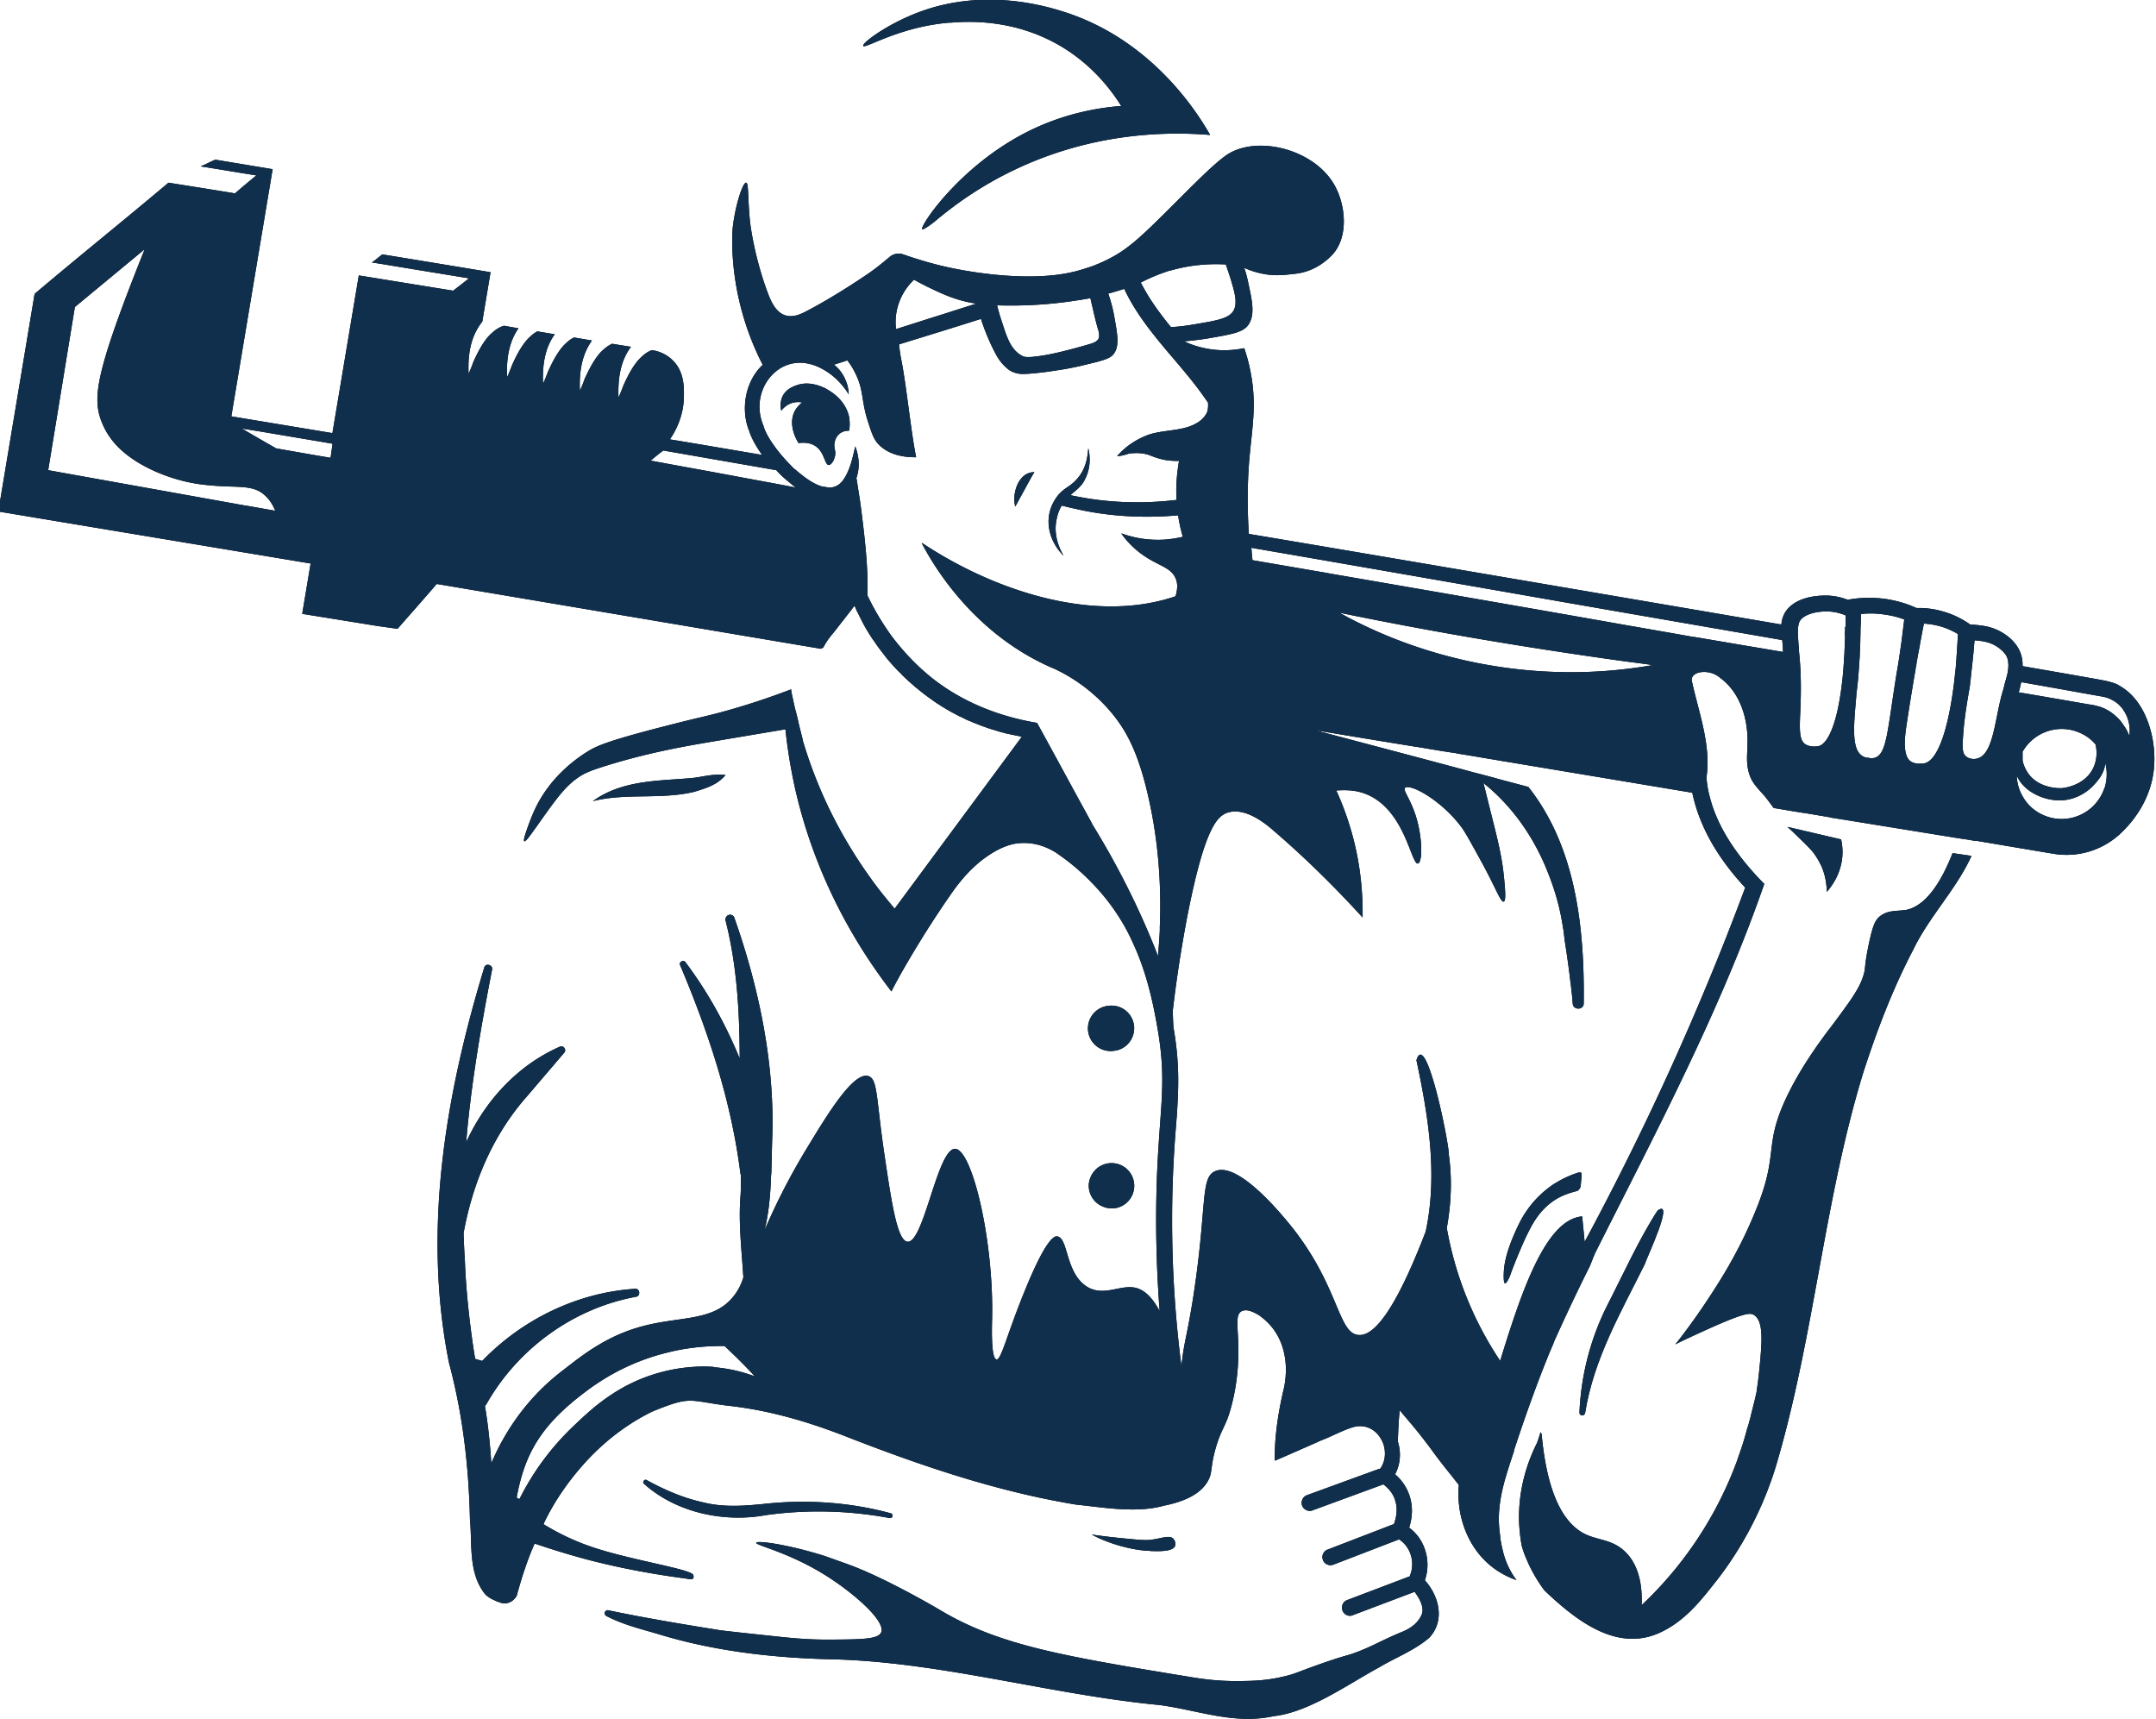
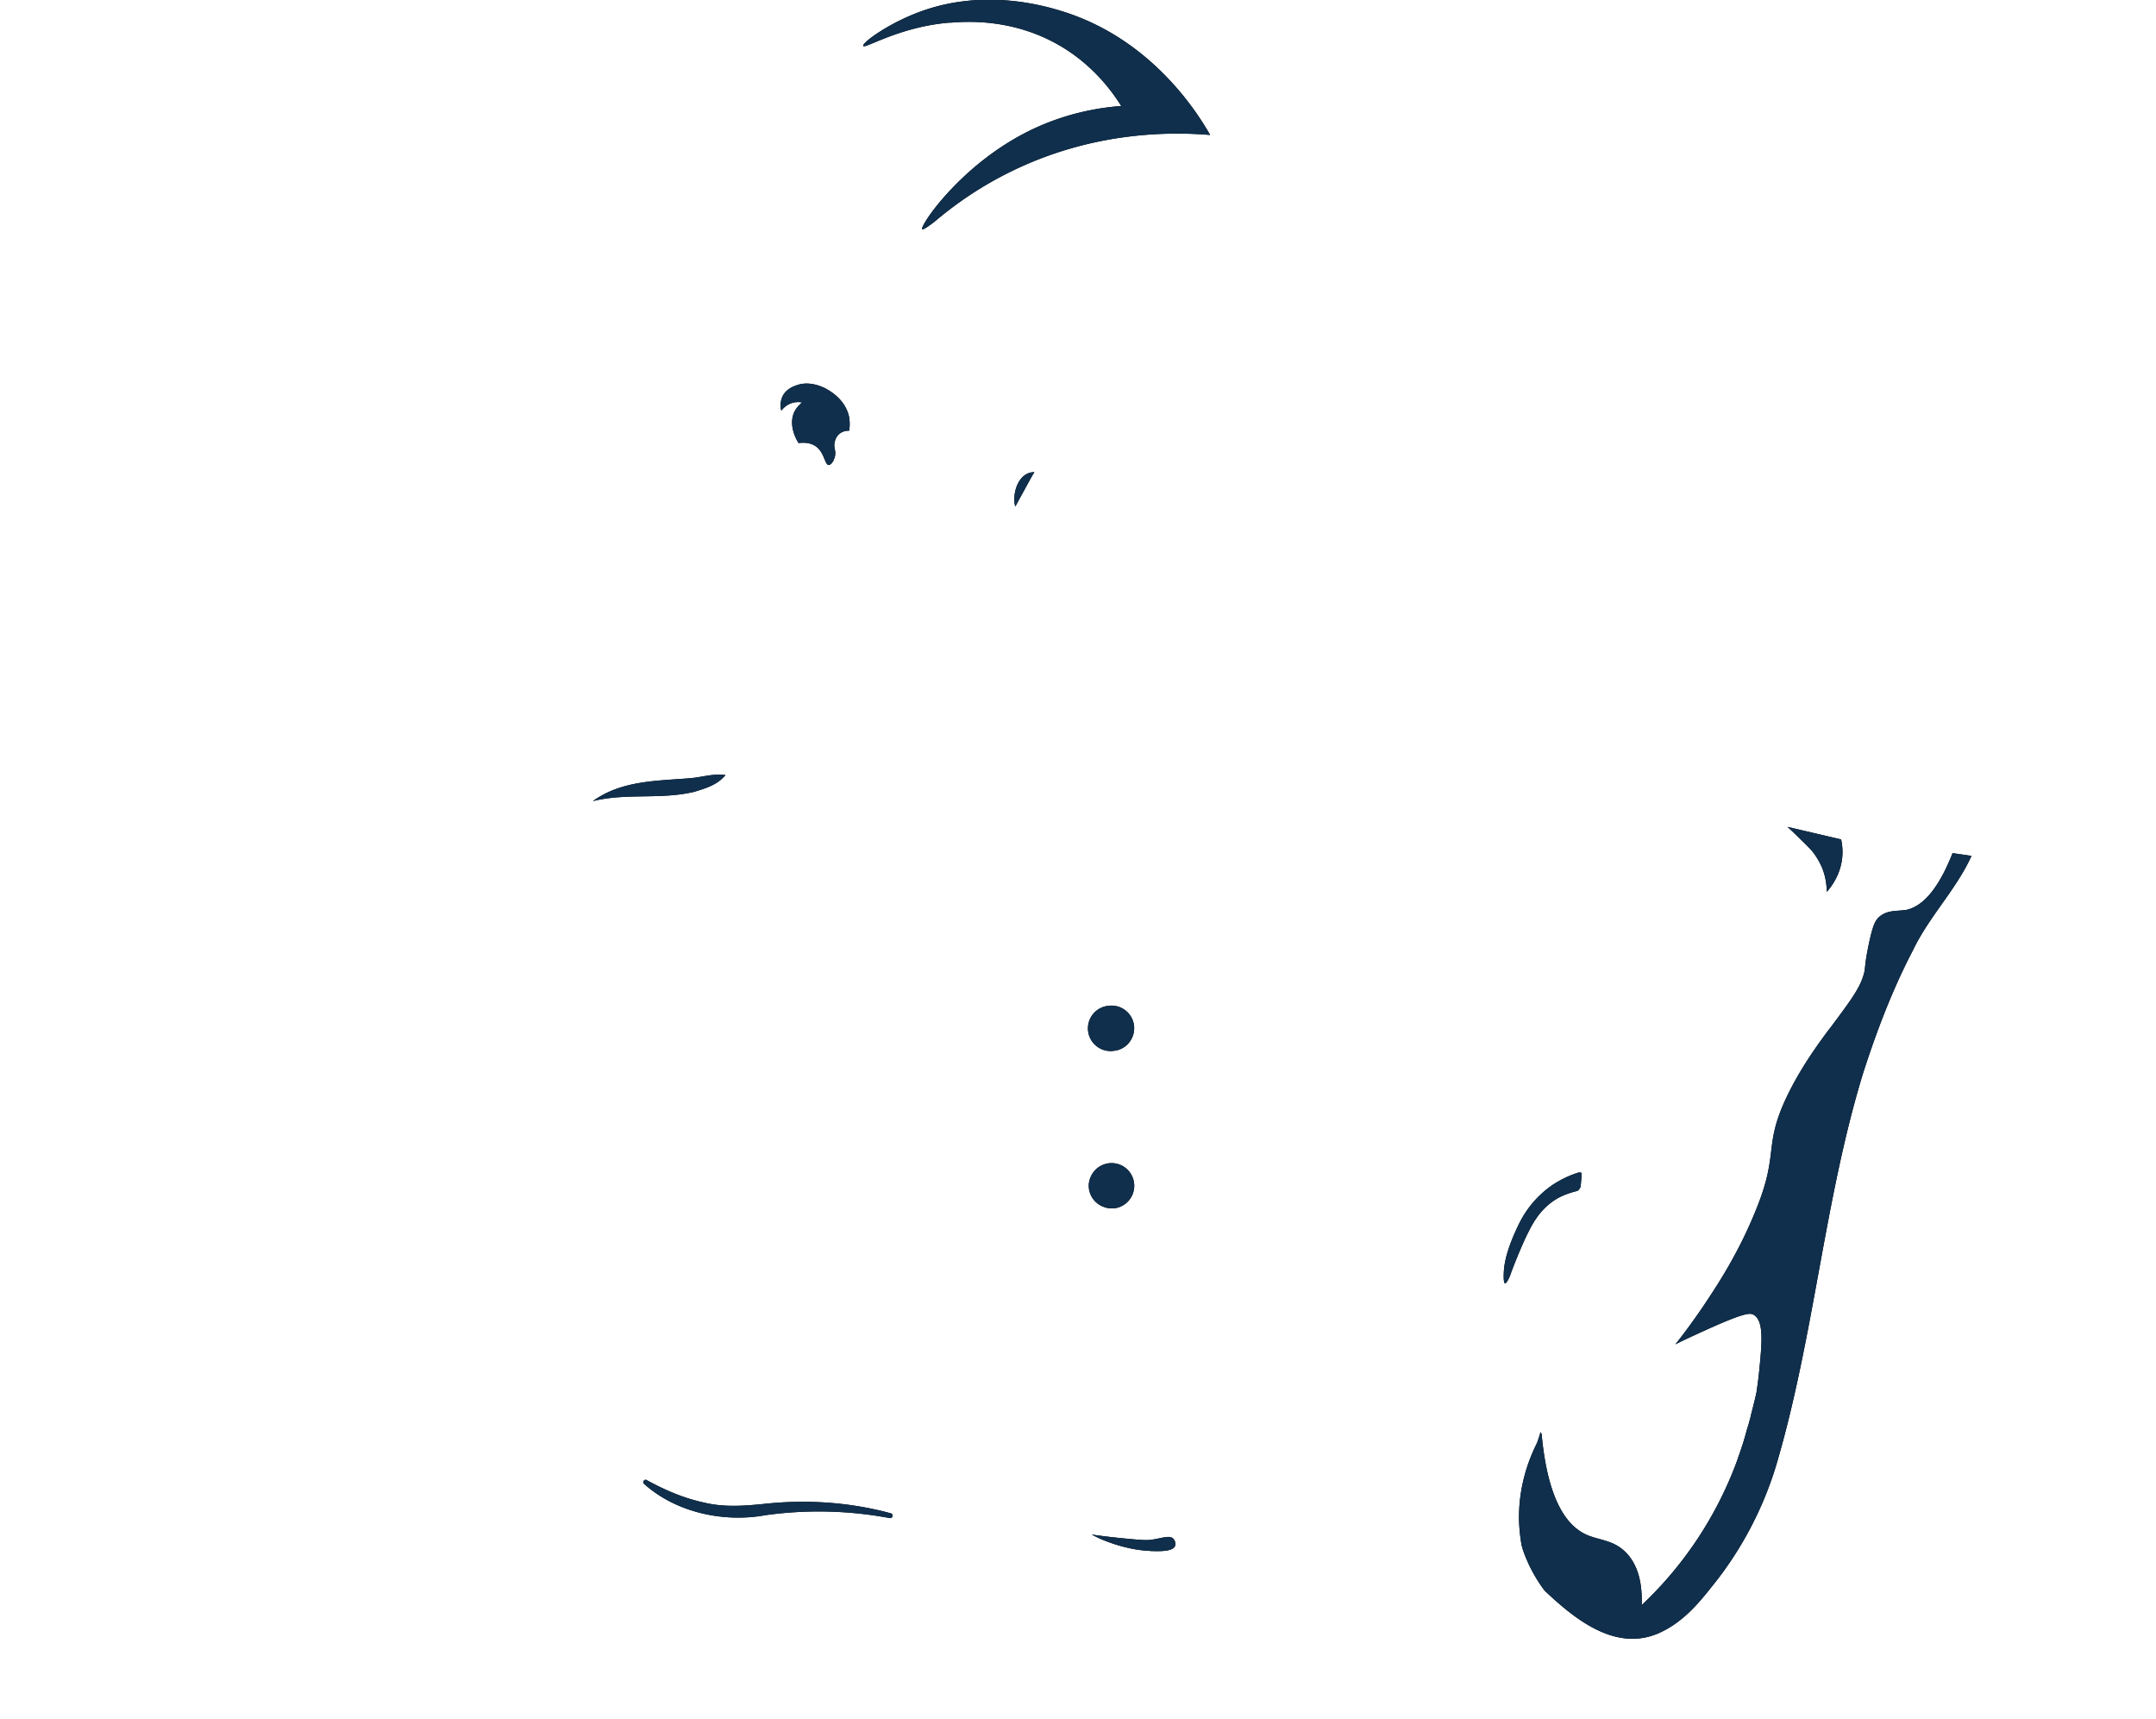
<svg xmlns="http://www.w3.org/2000/svg" id="Calque_2" data-name="Calque 2" viewBox="0 0 141.39 112.72">
  <defs>
    <style>.cls-1{fill:#0f2f4c}</style>
  </defs>
  <g id="Calque_1-2" data-name="Calque 1">
    <path d="M62.31 1.49c1.08-.09 4.15-.29 7.24 1.53 2.13 1.26 3.36 2.94 3.98 3.93-1.46.11-3.77.47-6.25 1.74-4.39 2.25-6.98 6.16-6.8 6.34.03.03.19-.02.79-.48 1.32-1.12 3.05-2.36 5.25-3.41 5.25-2.51 10.17-2.51 12.84-2.29-.76-1.34-3.77-6.26-9.67-8.1-1.15-.36-5.1-1.53-9.3 0-2.15.78-3.87 2.07-3.78 2.26.1.22 2.38-1.27 5.71-1.53ZM47.57 50.82c-.83-.1-1.5.13-2.22.2-2.21.19-4.56.13-6.47 1.51 2.22-.55 4.42-.08 6.65-.61.74-.23 1.5-.44 2.04-1.09Zm26.8 16.43c-.1-.82-.84-1.4-1.66-1.3a1.487 1.487 0 1 0 .36 2.95c.81-.09 1.39-.83 1.3-1.65Zm-1.3 11.98a1.487 1.487 0 1 0-1.55-2.04c-.1.23-.14.47-.11.73.07.56.44 1.01.93 1.2.23.1.47.13.73.1ZM66.59 33.2l1.04-1.9s.02-.03.03-.04c.02-.05.05-.1.08-.15.02-.02.03-.04.04-.07.02-.03.04-.05.05-.08h-.01c-1.03 0-1.47 1.4-1.24 2.25Zm8.81 68.5c.64.02 1.5.05 1.66-.33.06-.15 0-.35-.11-.47-.26-.27-.75-.02-1.52.07-.32.04-.87-.01-1.97-.12-.49-.05-1.13-.12-1.87-.23.3.16.65.33 1.07.48.29.11.7.25 1.21.37.35.08.87.2 1.54.22Zm-17.05-2.16c.19.04.26-.26.07-.31-2.67-.73-5.52-.92-8.29-.62-1.37.14-2.68.23-3.98-.09-1.3-.28-2.54-.81-3.74-1.47-.15-.09-.31.14-.17.25 2.11 1.89 5.24 2.55 7.97 2.05 2.72-.38 5.44-.31 8.14.19Zm66.56-39.87c-.53.09-1.14-.01-1.67.45-.27.24-.43.57-.7 1.86-.32 1.56-.16 1.43-.35 2.02-.27.87-.89 1.69-2.11 3.33-.2.26-.17.21-.33.43-.53.73-1.69 2.29-2.6 4.21-1.5 3.19-.49 3.61-1.94 7.23-1.19 2.99-2.62 5.12-3.53 6.48-.7 1.03-1.33 1.87-1.81 2.47.51-.26 1.23-.59 2.09-.98 2.5-1.13 2.82-1.08 3.04-.96.69.4.55 1.82.37 3.67-.05.47-.1.91-.17 1.31v.07c-.05.2-.09.41-.14.6-.05.2-.1.41-.15.6-.02.09-.04.17-.07.27-.03.16-.07.32-.12.47-.03.13-.07.27-.11.39 0-.02.01-.04.01-.06-.06.22-.12.45-.19.69-.07.24-.14.48-.23.73-.05.16-.11.33-.17.5-.04.11-.08.24-.12.35a24.702 24.702 0 0 1-6.25 9.45c.04-1.07-.09-2.52-1.06-3.48-.83-.82-1.75-.76-2.61-1.16-1.18-.56-2.48-2.12-2.89-6.57a.914.914 0 0 0-.07-.14c-.07.25-.15.48-.23.71-.57 1.13-1.24 2.93-1.18 5.15.02.55.08 1.06.16 1.52 0 .03 0 .06.02.09.09.34.21.65.34.94.04.09.07.17.11.25.36.77.76 1.36 1.03 1.72.01 0 .03.03.05.05 2 1.89 4.66 4.01 7.49 2.74 1.51-.68 2.54-1.89 3.46-3.06 1.87-2.3 3.32-5.03 4.19-7.89 2.51-8.46 3.15-17.41 5.72-25.78.89-2.76 1.93-5.49 3.27-8.05 1.05-2.19 2.84-3.98 3.83-6.17l-1.24-.18c-1.11 2.81-2.24 3.59-3.13 3.74Zm-5.93-3.68c.27.38.42.71.46.79.15.33.35.91.36 1.7.27-.3.85-1.04 1-2.13.07-.53.01-.99-.06-1.31-1.17-.27-2.35-.55-3.52-.82.29.26.53.49.71.67.75.72.92.92 1.05 1.1Zm-15.41 20.88c-.48.14-1.08.39-1.73.81a6.618 6.618 0 0 0-2.18 2.48c-.85 1.71-1.02 2.71-1.04 3.26-.01.18-.03.7.08.73.09.02.26-.33.32-.48.36-1.02.93-2.33 1.16-2.78.25-.5.76-1.59 1.89-2.27.57-.35 1.37-.53 1.37-.53.04-.02.09-.07.14-.13.09-.12.08-.19.11-.52.04-.42.05-.51-.01-.55-.04-.02-.09 0-.11 0ZM54.2 25.5c-.25-.12-1.1-.56-1.98-.23-.2.07-.74.27-.94.81a1.4 1.4 0 0 0-.04.85c.08-.11.29-.36.65-.49.09-.03.38-.12.71-.05-.16.13-.36.33-.5.6-.45.95.21 1.97.27 2.06.33-.04.78-.04 1.15.23.41.3.52.81.66 1.06 0 .01.01.01.01.01.04.09.09.14.16.14.11 0 .22-.13.31-.29v-.01c.01-.03.03-.07.04-.1.03-.06.05-.13.06-.19.08-.39-.11-.51-.02-.91.02-.1.09-.39.36-.58.24-.17.49-.17.59-.17.03-.21.06-.54-.01-.92-.25-1.12-1.22-1.67-1.48-1.81Z" />
-     <path d="M103.95 92.66c.57-3.57 2.34-6.59 3.91-9.76.12-.4 1.99-4.33.85-3.53-1.15 1.73-2.37 4.41-3.33 6.27-1.09 2.17-1.7 4.58-1.8 6.97-.01.11.07.2.18.2.09 0 .17-.06.19-.15Z" />
-     <path d="M58.77 59.7c-.38-.45-.78-.93-1.19-1.46-1.76-2.32-3.63-5.44-4.84-9.38a.737.737 0 0 1-.04-.14.865.865 0 0 1-.06-.23c-.06-.25-.14-.56-.23-.91-.07-.33-.15-.68-.24-1-.02-.06-.03-.13-.05-.19l-.18-.83c-.01-.02-.01-.03-.01-.04-.02-.11-.04-.21-.05-.32-.91.35-2.32.86-4.08 1.36-1.41.4-1.81.44-4.13 1.04-3.91 1-4.58 1.33-5.17 1.7-1.47.92-2.3 1.98-2.57 2.35-.75 1-1.06 1.88-1.35 2.66-.09.28-.29.8-.19.85.09.05.44-.47.84-1.02 1.18-1.67 1.77-2.5 2.59-3.09.46-.34.89-.52 1.99-.86 2.91-.9 5.42-1.31 7.12-1.6.77-.13 2.37-.4 4.58-.77.12 1.19.32 2.43.6 3.74 1.36 6.11 4.18 10.63 6.35 13.45.38-.8 2.03-3.72 4.02-6.55.59-.83 1.28-1.6 2.1-2.2.61-.44 1.33-.84 2.06-.95.8-.11 1.68.02 2.6.59.04.03.09.06.13.09.06.04.11.08.17.12.85.6 1.65 1.31 2.36 2.09.49.53.92 1.08 1.3 1.65.39.58.73 1.18 1 1.77.93 1.93 1.39 3.93 1.72 5.87.43 2.5.32 4.01.15 6.3-.07 1.03-.16 2.21-.21 3.68-.09 2.79-.03 5.64.19 8.5-.47-.88-.96-1.33-1.45-1.49-.08-.03-.16-.05-.25-.06-.94-.14-1.95.56-2.98 0-1.53-.86-1.28-3.27-2.05-3.35-.14-.02-.68.02-2.14 3.63-1.14 2.78-1.52 4.49-1.83 4.44-.31-.05-.32-1.52-.29-2.58.13-5.2-1.3-11.15-2.41-11.23-1.17-.07-2.06 6.2-3.14 6.09-.66-.07-1.03-2.48-1.49-5.58-.57-3.79-.44-5.08-1.07-5.28-.99-.31-2.72 2.56-4.06 4.77a42.434 42.434 0 0 0-2.75 5.34c.29-1.19.39-2.42.43-3.66.01 0 .01-.01.01-.01 0-.12.01-.24.01-.35.02-.66.03-1.3.05-1.93.19-4.91-.85-9.91-2.48-14.54a.29.29 0 0 0-.38-.18c-.13.04-.21.18-.21.32.01.01.01.02.01.03.76 2.99.92 6.03.93 9.06-.92-2.24-2.1-4.38-3.56-6.32-.13-.18-.44-.01-.35.19 1.86 4.41 3.35 8.89 3.95 13.62.01.06.02.11.04.16 0 .44 0 .87-.02 1.26-.16 1.8.07 3.65.18 5.44-.1.33-.29.81-.67 1.27-1.29 1.6-3.4 1.28-5.82 1.9-2.53.64-4.17 2.02-5.43 2.99-2.54 1.96-3.9 4.35-4.61 6.03-.08-1.26-.21-2.53-.42-3.77.04-.03.07-.07.1-.11 2.04-3.61 5.67-6.28 9.81-7.04.32-.05.26-.56-.07-.52-3.77.24-7.39 2-10.02 4.73-.22-.07-.25-.07-.46-.14-.29-1.71-.6-4.32-.67-6.37-.04-.62-.07-1.25-.09-1.87.6-3.29 1.91-6.42 4.14-8.95L37 69.03c.18-.19-.05-.51-.28-.4-2.78 1.22-4.9 3.54-6.15 6.27.32-3.8.97-7.58 1.7-11.32.01-.04.01-.08 0-.11-.04-.22-.43-.32-.51-.03-2.55 8.37-4.06 17.25-2.31 25.94.9 3.36 1.29 6.75 1.37 10.25.16 1.62-.13 3.53 1.01 4.92.25.24.52.35.77.46.31.11.56.23.98-.03.37-.29.32-.45.4-.68.3-1.08.65-2.11 1.08-3.09 1.43.49 2.65.84 3.56 1.08 3.43.89 6.23 1.18 6.49 1.24 0 0 .05.01.12.02.08 0 .17 0 .22-.04 0 0 .06-.06.02-.23-.1-.39-4.08-.97-6.64-1.84-1.22-.41-2.28-.94-3.19-1.5.53-1.14 1.49-2.75 3.06-4.39 1.2-1.24 2.55-2.24 4.05-2.98.06-.02.11-.05.17-.07.01 0 .01-.01.02-.01 2.4-.97 2.23-.64 4.77-.32 2.6.28 5.09.99 7.56 1.94 4.93 1.93 10.01 3.68 15.31 4.55 1.69.17 3.94.58 5.74.07 1.37-.27 2.14-.72 2.57-1.18.16-.17.28-.35.36-.51.28-.55.11-.82.49-2.14.36-1.22.64-1.36.95-2.47.12-.42.42-1.53.5-3.01.12-2.08-.29-3.15.23-3.44.32-.17.78.03 1.17.28.02.01.04.02.06.04 0 0 .01 0 .01.01l.02.02c1.44 1.05 1.89 2.85 1.53 4.65-.36 1.49-.64 3.21-.61 4.8.46-.19 2.07-.9 2.84-1.24.12-.06.22-.1.3-.13.59-.22 1.73-.84 2.3-.89.56-.05 1.04.19 1.36.59.12.15.23.34.3.52.2.54.17 1.18-.19 1.68-.04.01-.08.01-.11.02l-4.69 1.71c-.28.1-.41.41-.32.68.08.21.29.35.5.35.06 0 .12-.01.17-.03l4.66-1.71c.39.3.7.68.8 1.16.14.47.06.98-.11 1.46-.03.01-.06.01-.09.02l-4.26 1.64a.52.52 0 0 0-.3.68c.07.21.28.34.49.34.06 0 .12-.01.18-.03l4.26-1.64s.03-.02.04-.03h.01c.8.51 1.09 1.58.7 2.44 0 .01-.01.01-.01.01h-.03l-4.06 1.54c-.27.1-.4.41-.3.68.07.21.28.35.49.35.06 0 .12-.01.18-.04l4.05-1.53h.01c.29.39.67 1.01.46 1.5-.24.54-.69.88-1.3 1.13-1.19.49-1.81.87-2.77 1.25-.74.29-.75.24-1.79.58-2.29.77-2.32.9-3.23 1.1-1.18.28-2.12.28-2.94.29-1.36.01-2.41-.15-3.03-.25-8.36-1.37-12.57-2.07-16.44-4.36 0 0-3.62-2.16-6.21-3.08l-1.43-.51c-.32-.1-.65-.2-1.02-.3-1.92-.53-3.45-.71-3.48-.57-.05.17 2.19.63 4.65 2.2 1.84 1.17 3.88 2.98 3.54 3.69-.2.43-1.25.45-3.27.46-1.08.01-1.98-.04-3.24-.17-2.55-.27-3.83-.41-4.08-.45-2.39-.38-4.95-.81-7.29-1.3-.1-.03-.21.04-.24.14-.02.09.02.18.1.23 1.2.62 2.37.87 3.58 1.24 3.59 1.08 7.41 1.51 11.13 1.6 7.15.15 14.41 2.32 21.57 3 2.54.34 4.9 1.3 7.49.73 2.31-.25 4.9-2.11 6.88-3.18 1.04-.63 2.34-1.12 3.32-1.96 1.05-1.12.65-2.73-.29-3.77.44-1.23.02-2.69-1.03-3.45.2-.61.25-1.27.08-1.91-.16-.62-.52-1.18-1-1.59.36-.68.4-1.45.18-2.15.01-.18.01-.36.02-.53.02-.51.05-1.01.1-1.52.09.11.38.45.81.96.35.42.79.97 1.27 1.62.19.27.61.83 1.19 1.55.25.31.44.56.61.77-.04.42-.04.88.02 1.36.05.45.33 2.62 2.22 4.06.53.4 1.06.65 1.54.82a5.23 5.23 0 0 1-.91-1.99c-.05-.19-.08-.37-.11-.52-.03-.16-.05-.33-.06-.48a7 7 0 0 1-.06-1.5c.08-1.11.36-2.03.55-2.65.14-.46.29-.9.43-1.33v-.05c1.27-3.87 2.25-6.24 2.59-7.01-.01-.01 0-.01 0-.02.07-.17.11-.26.11-.26.61-1.35 1.37-2.98 2.29-4.82 0-.01.01-.02.01-.03.1-.25.19-.49.3-.74 0-.04.03-.08.05-.11 3.98-7.92 8.15-15.76 11.06-24.14-1.58-1.6-3.04-3.56-3.58-5.73-.11-.41-.18-.83-.21-1.26.32-2.1-.53-4.33-.95-6.28-.18-.67 1.12-.89 1.85-.24 1.34.98 1.85 2.75 1.79 4.38 0 .55-.13 1.24.15 2.02.23.66.78 1.06 1.18 1.61l.35.47.04.05c.28.05.55.09.83.14.41.07.83.14 1.24.2h.02c.53.09 1.06.18 1.6.27l-.02.01 1.01.16.99.16 6.42 1.04.53.08h.02l.58.1v-.02l3.14.53 1.97.33c1.53.26 3.02-.18 4.13-1.08.03-.03.07-.06.11-.09.09-.07.17-.16.27-.25l.03-.03c.7-.68 1.85-2.08 2.06-4.09.2-1.92-.47-4.43-2.18-5.43 0 0-.01-.01-.03-.02a.076.076 0 0 0-.04-.02c-.06-.04-.11-.07-.11-.07-.09-.05-.21-.1-.4-.15-.16-.06-.3-.08-.37-.1-.47-.1-2.49-.45-5.48-.97.01-.39-.06-.8-.29-1.19-.3-.52-.77-.84-.93-.94-.62-.41-1.23-.5-1.54-.54-.22-.03-.44-.05-.66-.05l-.1-.07c-.53-.36-1.1-.63-1.72-.8-.55-.16-1.14-.24-1.71-.22l-.14-.06c-.57-.25-1.18-.42-1.79-.52-.79-.12-1.59-.12-2.37 0l-.21.04c-.4-.15-.9-.29-1.54-.28-.93.02-1.66.24-2.17.65-.42.35-.6.75-.65 1.25-14.22-2.43-30.95-5.28-34.92-5.94-.13-1.96-.07-3.55.01-4.63.16-2.15.56-3.77.08-6.1-.12-.61-.28-1.11-.39-1.45-.44.09-1.04.17-1.75.12-.96-.07-1.72-.34-2.2-.57.4-.03.96-.09 1.63-.2 1.49-.26 2.23-.38 2.58-.87.39-.55.32-1.3.08-2.39-.14-.69-.23-1.05-.35-1.36.57.26 1.07.37 1.44.43.79.12 1.42.01 1.83-.03 1.09-.1 1.91-.63 2.5-1.24 1.09-1.15.92-3.29.11-4.66-1.39-2.34-5.17-3.24-7.11-1.84-.47.35-.97.76-2.74 2.53-2.07 2.07-3.09 3.1-4.13 3.78-.6.39-1.25.7-1.9.94-.36.12-.73.24-1.09.33-3.55.89-8.53-.32-8.53-.32-.71-.16-1.65-.42-2.74-.8a.906.906 0 0 0-.89.17c-.31.26-.59.49-.85.69-.18.14-.36.27-.55.4-.92.63-2.56 1.69-4.1 2.49-.3.15-.81.41-1.33.25-.65-.2-.96-.95-1.15-1.45-.86-2.29-1.15-4.38-1.19-4.85-.14-1.55-.07-2.38-.24-2.4-.21-.03-.69 1.4-.87 2.88 0 0-.44 3.87 1.59 8.3.14.32.28.58.37.76-.77.72-1.17 1.79-1.17 2.85 0 .51.09 1.02.28 1.48.14.45.44 1.01.85 1.58-2.02-.34-4.03-.69-6.05-1.02.34-.49.9-1.48.92-2.79.01-.62.02-1.64-.71-2.37-.4-.41-.87-.58-1.16-.65l-.24-.04c-.22.09-.43.21-.63.41-.52.44-.94 1.26-1.23 1.92-.1.26-.19.51-.32.77-.04-1.16.09-2.34.82-3.32l-.88-.14h-.01l-.34-.06c-.2.09-.4.22-.58.39-.52.44-.93 1.27-1.23 1.92-.09.26-.19.51-.31.77-.05-1.14.09-2.32.79-3.29l-.16-.03h-.01l-1-.17c-.17.08-.34.19-.49.34-.52.44-.94 1.27-1.23 1.92-.1.26-.19.51-.32.77-.04-1.13.08-2.28.77-3.24l-1.14-.19c-.15.08-.3.18-.44.32-.52.44-.94 1.26-1.23 1.92-.1.26-.19.51-.32.77-.04-1.1.08-2.25.75-3.21-.32-.06-.63-.11-.94-.17-.28.08-.53.23-.78.46-.53.44-.94 1.26-1.24 1.92-.09.26-.19.51-.31.77-.05-1.16.09-2.35.83-3.33a.55.55 0 0 1 .07-.09l.02-.13.52-3.11c-2.81-.47-7.1-1.17-7.1-1.17l-.45.36-.23.17c.23.03.43.07.65.1 1.67.28 3.15.52 5.72.94l-.6.47-.44.34c-2.81-.45-4.32-.7-6.19-1L21.8 28.4l-6.63-1.1 2.71-16.21h-.03l-3.73-.62c-.21.09-.42.19-.62.29-.11.05-.23.1-.34.15 1.22.19 2.43.4 3.65.59-.47.39-.94.78-1.4 1.18-1.45-.24-2.91-.47-4.36-.7-2.98 2.51-5.8 4.77-8.78 7.29L-.11 33.54l11.47 1.91 9.01 1.5-.55 3.3 4.96.8 1.29.18c.86-.98 1.72-1.95 2.57-2.94l25.19 4.25.16-.08c.28-.54.55-.82.83-1.17.21-.28.44-.56.66-.85.07-.09.14-.18.22-.28.02-.03.05-.06.07-.09 0 0 0-.01.01-.01.08-.11.16-.22.26-.34l.02.02c0 .05.03.08.06.13v.04c.01.02.02.04.04.07 0 .03.02.06.04.1s.03.04.03.04.03.07.05.11c.05.1.11.23.17.34.06.12.12.25.19.37.05.1.11.2.17.31.04.06.08.13.12.19l.03.06c.03.05.07.09.09.14.1.16.21.32.33.48.02.03.04.05.05.08.17.25.36.49.56.75.19.26.42.51.65.77.06.06.11.12.17.18.06.07.13.13.19.19s.12.12.18.19c.19.18.4.38.61.56.14.13.3.26.45.38.34.28.67.52 1.01.76.15.11.32.21.47.31.32.2.63.38.94.54.04.02.07.04.1.05.04.03.09.05.13.07 0 0 0 .01.02.01.05.02.1.04.15.07.05.02.1.05.15.07.05.03.1.05.15.08.11.05.21.09.32.13.09.05.18.08.28.12.06.02.12.05.18.07.09.04.18.07.28.11.06.02.11.04.16.05.07.03.14.06.21.08.21.07.42.13.61.19.06.02.11.03.16.05.07.02.14.04.21.05.08.03.16.05.25.07.03.01.07.02.1.02.13.03.26.06.38.08.08.02.16.04.24.05.03 0 .06.01.09.02.06.02.12.03.18.04l-8.44 11.41Zm-42.6-26.54h-.03L3.16 30.83l1.75-10.7.64-.53 3.94-3.26c-2.97 7.41-3.32 9.31-3.01 10.73.05.21.12.44.21.65.55 1.37 1.73 2.42 3.58 3.23 1.34.57 2.49.79 3.47.87.47.05.89.06 1.29.08 1.2.03 1.8.08 2.35.59.28.25.5.58.67 1l-1.88-.33Zm5.51-3.14c-1.19-.2-2.38-.41-3.57-.62-.76-.43-1.5-.86-2.25-1.3.34.05.67.11 1 .16h.01c1.64.28 3.27.55 4.91.83l.02.01h.01c-.04.31-.09.61-.13.92Zm25.13 59.61c-.36-.03-1.9-.13-3.82.45-2.61.79-4.24 2.34-5.41 3.46a17.148 17.148 0 0 0-3.51 4.75c-.05-.02-.2-.04-.18-.14.56-2.97 1.68-4.87 4.94-7.21.04-.03.09-.07.16-.11.73-.5 2.4-1.57 4.81-2.15.9-.23 2.18-.44 3.72-.42l.75.72c.44.43.85.85 1.23 1.27-.63-.24-1.55-.51-2.69-.6Zm29.95-71.89c1.45-.42 2.74-.45 3.63-.4.15.45.29.85.39 1.2.15.52.38 1.27.15 1.76-.26.57-1.06.71-2.62.97-.62.11-1.15.16-1.52.18-.39-.48-.9-1.14-1.25-1.68-.21-.31-.46-.73-.73-1.24.53-.28 1.18-.56 1.94-.8Zm-6.08 1.95c.28-.04.56-.09.83-.14.05.25.1.44.13.57.2.88.32 1.32.39 1.54.06.22.07.42.02.53-.11.25-.45.33-.72.41-2.18.63-2.96.72-3.43.78-.32.04-.66.05-.79-.01-.87-.4-1.11-1.38-1.44-2.37-.14-.42-.23-.77-.28-.98 1.64.05 3.41-.03 5.28-.33ZM59 19.73c.28-.71.7-1.16.94-1.39.38.21.72.39 1 .52.89.43 1.81.86 3.09 1.05-.25.07-2.45.78-2.69.85-.23.07-2.35.75-2.58.82-.04-.35-.08-1.05.24-1.85ZM47.76 31.14c-1.7-.32-3.41-.62-5.1-.94.13-.09.21-.16.29-.23.16-.13.24-.2.55-.43l7.41 1.29c.22.25.47.48.73.7.03.02.06.05.09.07.15.13.31.26.46.37-1.47-.29-2.95-.55-4.42-.83Zm12.71 4.48s-.02-.01-.03-.02c.54 1.03 3.16 5.89 8.65 8.23h.01c1 .46 2.53 1.36 3.87 3 .96 1.18 1.64 2.55 2.24 5 .47 1.94 1.01 4.98.85 8.95V61c-.02.43-.05.87-.09 1.32v.07c-.01.06-.02.13-.02.2v.12c-.59-1.52-1.31-3.16-2.19-4.88-.71-1.39-1.44-2.67-2.16-3.83l.02.01c-1.21-2.2-2.4-4.41-3.61-6.61-1.43-.24-4.33-.89-6.95-2.99-1.53-1.24-2.54-2.61-2.84-3.06-.62-.9-1.05-1.71-1.33-2.3.05-1.92-.19-3.87-.43-5.77-.03-.18-.05-.38-.08-.56l-.15-.96c-.02-.14-.04-.27-.07-.41.25-.71.17-1.44-.07-2.08-.06.24-.11.47-.17.7-.13.52-.3 1-.54 1.38-.01.02-.02.03-.03.04-.04.07-.09.13-.13.18-.18.21-.39.34-.63.38-.07.01-.14.02-.21.02-.02 0-.05 0-.07-.01l-.38-.06h-.01c-.44-.12-.92-.42-1.39-.8-.13-.1-.27-.21-.4-.34h-.03c-.26-.26-.47-.48-.7-.74-.69-.78-1.21-1.6-1.33-2.1-.94-2.18.79-4.56 2.96-4.07.23.05.48.13.74.26 1.02.5 1.61 1.29 1.89 1.75-.01-.22-.04-.56-.21-.94-.22-.53-.56-.86-.76-1.01.3-.09.58-.18.88-.28.13.17.36.49.56.92.52 1.08.34 1.71.8 3.12.24.73.35 1.09.65 1.43.74.8 1.87.89 2.5.88-.34-1.68-.63-4.64-.96-6.32-.08-.39-.13-.76-.16-1.08 1.79-.55 3.58-1.1 5.37-1.67.21.65.55 1.54 1.03 2.41.16.29.4.6.73.87.24.2.56.31.89.33.17 0 .49 0 1.09-.07.29-.03.52-.06.59-.07.21-.03.5-.07 1.06-.16.42-.07 1.02-.19 1.36-.28 1.13-.27 1.69-.4 1.93-.7.41-.5.29-1.23.08-2.39-.1-.63-.27-1.18-.41-1.6.23-.06.62-.17 1.05-.31.02.05.04.09.06.13.71 1.47 1.73 2.74 2.78 3.99.92 1.08 1.85 2.15 2.63 3.31.02.02.02.03.02.03.02.19.01.58-.13.76-.17.28-.41.48-.68.62-.9.51-2.21.39-3.18.76-.77.3-1.44.76-1.97 1.37.27-.01.53-.09.79-.17.62-.08 1.06 0 1.37.12.16.06.44.18.88.28.42.08.78.09 1.02.08-.09.53-.17 1.15-.18 1.84 0 .25 0 .48.02.72-2.16.26-4.38.2-6.51-.22l-.46-.09c.2-.17.42-.35.6-.53.14-.14.27-.31.35-.49.35-.65.39-1.4.23-2.06-.04.48-.12 1.21-.59 1.83-.55.74-.99.7-1.48 1.37-.94 1.29-.55 2.87.45 3.85-.18-.31-.7-1.25-.46-2.38.07-.38.2-.69.34-.91.28.07.55.14.84.2 2.23.52 4.52.64 6.79.44.08.53.19 1.01.31 1.41a8.6 8.6 0 0 1-1.16.18 6.97 6.97 0 0 1-2.88-.41c.19.29.56.74 1.1 1.18 1.19.96 2.12.97 2.46 1.76.11.23.18.6 0 1.19-5.38 1.83-11.94-.39-16.61-3.49Zm53.97 22.61c-.8 2.15-1.66 4.34-2.59 6.56-2.51 6.03-5.2 11.57-7.93 16.64-.05-.55-.11-1.12-.16-1.67-2.41.2-3.99 4.97-5.38 9.47a22.79 22.79 0 0 1-3.5-8.71c.29-1.6.36-3.22.13-4.84.04-.59-1.49-8.27-2.12-6.16.78 3.65 1.4 7.5.62 11.17v.03c-2.23 5.82-3.61 6.93-4.46 6.81-1.25-.15-1.26-2.94-3.93-6.55-.19-.27-3.69-4.92-5.42-4.19-.99.41-.54 2.23-1.4 7.94l-.03.21c-.42 2.7-.64 3.07-.79 4.66a74.948 74.948 0 0 1-.36-15.74c.02-.23.03-.43.05-.63.13-1.97.19-3.55-.22-5.9v-.04c-.02-.34-.03-.66-.04-1 .19-1.67.49-3.77.95-6.19 1.14-5.83 1.97-6.63 2.7-6.83.46-.13 1.39-.17 2.92 1.16 2.25 1.93 4.2 3.89 5.88 5.73.02-1.5-.11-3.53-.78-5.79-.27-.91-.59-1.76-.95-2.54.5-.02 1.24-.08 2.08.29 2.45 1.09 2.84 4.6 3.28 4.5.29-.07.31-1.52-.08-2.91-.37-1.3-.93-1.88-.77-2.05.31-.3 2.34.76 3.69 2.56.25.33.61.99 1.34 2.32.9 1.64 1.24 2.63 1.44 2.58.16-.04.1-.75.04-1.4-.14-1.58-.44-2.68-.97-4.79-.25-1-.34-1.39-.4-1.59 1.9 1.52 3.33 3.57 4.23 5.87.47 1.17.81 2.37.99 3.61 0 .03 0 .06.02.08l.09.74c.14.92.28 1.85.38 2.77.02.07.02.14.03.21.05.4.09.79.12 1.19.03.44.73.43.72-.02.07-5.37-.65-10.42-3.63-14.19-.57-.15-1.16-.31-1.74-.46-.5-.14-1.01-.28-1.52-.41-.29-.07-.57-.15-.86-.23-3.28-.88-6.58-1.75-9.87-2.62 2.23.37 4.47.74 6.7 1.1h.02c.85.14 1.7.29 2.55.41 0 .01.02.01.03.01.01.01.02.01.02.01.59.09 1.18.19 1.76.29.47.08.93.15 1.39.24l-.01-.01 7.49 1.25 4.79.8c.5 2.38 1.82 4.45 3.47 6.22ZM87.86 40.18c6.23 1.28 12.39 2.31 18.67 3.18.61.08 1.24.16 1.86.25-.62.11-1.26.2-1.88.27-6.38.73-13.04-.58-18.65-3.69Zm23.22 1.59c-1.35-.24-2.83-.5-4.45-.78-5.08-.9-11.52-2.02-19.46-3.39l-.15-.03-4.89-.84v-.08l-.03-.25c-.01-.16-.02-.32-.04-.48 3.67.63 11.21 1.94 19.61 3.41 4.98.87 10.26 1.78 15.21 2.64 0 .06 0 .12.02.18 0 .09 0 .19.02.3v.11c0 .06.01.13.02.19-2.7-.45-5.2-.88-5.87-.99Zm9.92-.68v.13c0 .14-.01.28-.02.42h.02c-.01.37-.02.72-.04 1.05v.11c-.01.11-.01.21-.02.32-.01.1-.01.2-.02.31-.04.57-.08 1.09-.15 1.57v.02c-.33 2.6-.94 3.75-1.49 3.9-.22.05-.65.06-.93-.15-.35-.28-.34-.92-.29-2.03l.02-.54c.05-1.38 0-2.45-.08-3.26l-.03-.31v-.14c0-.06-.01-.11-.02-.16 0-.06 0-.11-.01-.16-.03-.46-.05-.79-.02-1.03.03-.3.11-.48.3-.63.23-.18.68-.4 1.53-.42.52 0 .95.12 1.28.26v.77Zm3.67 1.19c-.12.86-.22 1.49-.27 1.75-.63 3.85-.64 5.39-1.45 5.66-.09.02-.25.05-.46-.01-.12.02-.31-.07-.4-.14-.65-.45-.53-1.91-.38-3.6l.03-.38c0-.07 0-.13.02-.2.07-.53.12-1.1.16-1.74 0-.1.02-.2.02-.32.01-.1.02-.2.02-.31.01-.04.01-.07 0-.11.02-.34.04-.69.04-1.04.01-.2.01-.39.01-.59.02-.33.03-.65.04-.99.54-.06 1.08-.04 1.63.05.41.06.81.16 1.2.31-.05.41-.12.98-.21 1.68Zm3.65.62c-.02.37-.05.73-.08 1.06-.01.04-.01.08-.01.12-.02.08-.03.16-.03.25-.02.11-.03.23-.04.34-.38 3.16-1.08 5.18-1.95 5.38-.16.03-.64.08-.94-.15-.52-.42-.34-1.69-.24-2.36.16-1.07.34-2.18.53-3.3.02-.11.04-.21.06-.33 0-.09.03-.18.05-.28 0-.03.01-.07.01-.11.06-.34.12-.69.19-1.03.09-.53.19-1.06.3-1.6.35.02.7.08 1.04.17.41.11.81.29 1.19.51-.02.46-.05.9-.08 1.33Zm3.23 1.65c-.07.23-.12.45-.18.68-.54 1.7-.59 4.14-1.65 4.49-.26.09-.57.05-.77-.11-.24-.18-.27-.51-.22-1.19.08-1.54.43-3.21.47-3.56v-.08c.02-.13.03-.24.04-.27 0-.08.03-.29.15-1.42.03-.3.04-.4.05-.55.02-.18.03-.37.05-.55.11 0 .21.01.33.03.27.03.71.1 1.14.38.11.07.43.29.61.59.08.15.13.32.13.5.01.03.01.07.01.1 0 .37-.07.64-.16.96Zm6.46 7.11a2.954 2.954 0 0 1-4.11 1.74c-.51-.25-.92-.62-1.2-1.09a2.84 2.84 0 0 1-.44-1.47c.09.24.24.46.42.65.42.46 1.05.78 1.71.92.24.05.48.07.71.07 1.22-.01 2.02-.8 2.14-.93.22-.23.78-.79.82-1.52.14.52.13 1.08-.04 1.64Zm-5.38-2.35a2.95 2.95 0 0 1 3.48-1.37c.14.05.28.1.41.17.36.17.66.41.91.71.07.33.13.89-.13 1.48-.55 1.24-1.99 1.37-2.09 1.38-.03 0-.2.01-.45-.02-.5-.06-1.31-.27-1.8-1.02-.17-.27-.27-.53-.32-.77v-.56Zm7.02-1.02c-.04-.11-.11-.31-.25-.53-.04-.08-.11-.16-.17-.26-.08-.11-.16-.23-.26-.33-.05-.05-.1-.11-.16-.16s-.12-.11-.18-.16c-.31-.25-.61-.4-.89-.5-.11-.03-.21-.06-.31-.08-.18-.05-.33-.07-.43-.08-.47-.08-2.33-.41-4.47-.77-.05 0-.09-.01-.14-.02.03-.11.06-.23.09-.35 0-.01.01-.03.01-.04 0-.03.02-.06.02-.09v-.03c.02-.05.03-.1.05-.16 2.62.46 4.46.8 5.17.92.16.03.27.05.3.06.34.08.61.26.61.26.29.17.46.38.57.52.04.07.07.11.09.14.03.05.06.09.08.14.15.27.22.53.26.78.05.35.02.62 0 .75Z" />
    <path d="M62.31 1.49c1.08-.09 4.15-.29 7.24 1.53 2.13 1.26 3.36 2.94 3.98 3.93-1.46.11-3.77.47-6.25 1.74-4.39 2.25-6.98 6.16-6.8 6.34.03.03.19-.02.79-.48 1.32-1.12 3.05-2.36 5.25-3.41 5.25-2.51 10.17-2.51 12.84-2.29-.76-1.34-3.77-6.26-9.67-8.1-1.15-.36-5.1-1.53-9.3 0-2.15.78-3.87 2.07-3.78 2.26.1.22 2.38-1.27 5.71-1.53ZM47.57 50.82c-.83-.1-1.5.13-2.22.2-2.21.19-4.56.13-6.47 1.51 2.22-.55 4.42-.08 6.65-.61.74-.23 1.5-.44 2.04-1.09Zm26.8 16.43c-.1-.82-.84-1.4-1.66-1.3a1.487 1.487 0 1 0 .36 2.95c.81-.09 1.39-.83 1.3-1.65Zm-1.3 11.98a1.487 1.487 0 1 0-1.55-2.04c-.1.23-.14.47-.11.73.07.56.44 1.01.93 1.2.23.1.47.13.73.1ZM66.59 33.2l1.04-1.9s.02-.03.03-.04c.02-.05.05-.1.08-.15.02-.02.03-.04.04-.07.02-.03.04-.05.05-.08h-.01c-1.03 0-1.47 1.4-1.24 2.25Zm8.81 68.5c.64.02 1.5.05 1.66-.33.06-.15 0-.35-.11-.47-.26-.27-.75-.02-1.52.07-.32.04-.87-.01-1.97-.12-.49-.05-1.13-.12-1.87-.23.3.16.65.33 1.07.48.29.11.7.25 1.21.37.35.08.87.2 1.54.22Zm-17.05-2.16c.19.04.26-.26.07-.31-2.67-.73-5.52-.92-8.29-.62-1.37.14-2.68.23-3.98-.09-1.3-.28-2.54-.81-3.74-1.47-.15-.09-.31.14-.17.25 2.11 1.89 5.24 2.55 7.97 2.05 2.72-.38 5.44-.31 8.14.19Zm66.56-39.87c-.53.09-1.14-.01-1.67.45-.27.24-.43.57-.7 1.86-.32 1.56-.16 1.43-.35 2.02-.27.87-.89 1.69-2.11 3.33-.2.26-.17.21-.33.43-.53.73-1.69 2.29-2.6 4.21-1.5 3.19-.49 3.61-1.94 7.23-1.19 2.99-2.62 5.12-3.53 6.48-.7 1.03-1.33 1.87-1.81 2.47.51-.26 1.23-.59 2.09-.98 2.5-1.13 2.82-1.08 3.04-.96.69.4.55 1.82.37 3.67-.05.47-.1.91-.17 1.31v.07c-.05.2-.09.41-.14.6-.05.2-.1.41-.15.6-.02.09-.04.17-.07.27-.03.16-.07.32-.12.47-.03.13-.07.27-.11.39 0-.02.01-.04.01-.06-.06.22-.12.45-.19.69-.07.24-.14.48-.23.73-.05.16-.11.33-.17.5-.04.11-.08.24-.12.35a24.702 24.702 0 0 1-6.25 9.45c.04-1.07-.09-2.52-1.06-3.48-.83-.82-1.75-.76-2.61-1.16-1.18-.56-2.48-2.12-2.89-6.57a.914.914 0 0 0-.07-.14c-.07.25-.15.48-.23.71-.57 1.13-1.24 2.93-1.18 5.15.02.55.08 1.06.16 1.52 0 .03 0 .06.02.09.09.34.21.65.34.94.04.09.07.17.11.25.36.77.76 1.36 1.03 1.72.01 0 .03.03.05.05 2 1.89 4.66 4.01 7.49 2.74 1.51-.68 2.54-1.89 3.46-3.06 1.87-2.3 3.32-5.03 4.19-7.89 2.51-8.46 3.15-17.41 5.72-25.78.89-2.76 1.93-5.49 3.27-8.05 1.05-2.19 2.84-3.98 3.83-6.17l-1.24-.18c-1.11 2.81-2.24 3.59-3.13 3.74Zm-5.93-3.68c.27.38.42.71.46.79.15.33.35.91.36 1.7.27-.3.85-1.04 1-2.13.07-.53.01-.99-.06-1.31-1.17-.27-2.35-.55-3.52-.82.29.26.53.49.71.67.75.72.92.92 1.05 1.1Zm-15.41 20.88c-.48.14-1.08.39-1.73.81a6.618 6.618 0 0 0-2.18 2.48c-.85 1.71-1.02 2.71-1.04 3.26-.01.18-.03.7.08.73.09.02.26-.33.32-.48.36-1.02.93-2.33 1.16-2.78.25-.5.76-1.59 1.89-2.27.57-.35 1.37-.53 1.37-.53.04-.02.09-.07.14-.13.09-.12.08-.19.11-.52.04-.42.05-.51-.01-.55-.04-.02-.09 0-.11 0ZM54.2 25.5c-.25-.12-1.1-.56-1.98-.23-.2.07-.74.27-.94.81a1.4 1.4 0 0 0-.04.85c.08-.11.29-.36.65-.49.09-.03.38-.12.71-.05-.16.13-.36.33-.5.6-.45.95.21 1.97.27 2.06.33-.04.78-.04 1.15.23.41.3.52.81.66 1.06 0 .01.01.01.01.01.04.09.09.14.16.14.11 0 .22-.13.31-.29v-.01c.01-.03.03-.07.04-.1.03-.06.05-.13.06-.19.08-.39-.11-.51-.02-.91.02-.1.09-.39.36-.58.24-.17.49-.17.59-.17.03-.21.06-.54-.01-.92-.25-1.12-1.22-1.67-1.48-1.81Z" class="cls-1" />
-     <path d="M103.95 92.66c.57-3.57 2.34-6.59 3.91-9.76.12-.4 1.99-4.33.85-3.53-1.15 1.73-2.37 4.41-3.33 6.27-1.09 2.17-1.7 4.58-1.8 6.97-.01.11.07.2.18.2.09 0 .17-.06.19-.15Z" class="cls-1" />
-     <path d="M58.77 59.7c-.38-.45-.78-.93-1.19-1.46-1.76-2.32-3.63-5.44-4.84-9.38a.737.737 0 0 1-.04-.14.865.865 0 0 1-.06-.23c-.06-.25-.14-.56-.23-.91-.07-.33-.15-.68-.24-1-.02-.06-.03-.13-.05-.19l-.18-.83c-.01-.02-.01-.03-.01-.04-.02-.11-.04-.21-.05-.32-.91.35-2.32.86-4.08 1.36-1.41.4-1.81.44-4.13 1.04-3.91 1-4.58 1.33-5.17 1.7-1.47.92-2.3 1.98-2.57 2.35-.75 1-1.06 1.88-1.35 2.66-.09.28-.29.8-.19.85.09.05.44-.47.84-1.02 1.18-1.67 1.77-2.5 2.59-3.09.46-.34.89-.52 1.99-.86 2.91-.9 5.42-1.31 7.12-1.6.77-.13 2.37-.4 4.58-.77.12 1.19.32 2.43.6 3.74 1.36 6.11 4.18 10.63 6.35 13.45.38-.8 2.03-3.72 4.02-6.55.59-.83 1.28-1.6 2.1-2.2.61-.44 1.33-.84 2.06-.95.8-.11 1.68.02 2.6.59.04.03.09.06.13.09.06.04.11.08.17.12.85.6 1.65 1.31 2.36 2.09.49.53.92 1.08 1.3 1.65.39.58.73 1.18 1 1.77.93 1.93 1.39 3.93 1.72 5.87.43 2.5.32 4.01.15 6.3-.07 1.03-.16 2.21-.21 3.68-.09 2.79-.03 5.64.19 8.5-.47-.88-.96-1.33-1.45-1.49-.08-.03-.16-.05-.25-.06-.94-.14-1.95.56-2.98 0-1.53-.86-1.28-3.27-2.05-3.35-.14-.02-.68.02-2.14 3.63-1.14 2.78-1.52 4.49-1.83 4.44-.31-.05-.32-1.52-.29-2.58.13-5.2-1.3-11.15-2.41-11.23-1.17-.07-2.06 6.2-3.14 6.09-.66-.07-1.03-2.48-1.49-5.58-.57-3.79-.44-5.08-1.07-5.28-.99-.31-2.72 2.56-4.06 4.77a42.434 42.434 0 0 0-2.75 5.34c.29-1.19.39-2.42.43-3.66.01 0 .01-.01.01-.01 0-.12.01-.24.01-.35.02-.66.03-1.3.05-1.93.19-4.91-.85-9.91-2.48-14.54a.29.29 0 0 0-.38-.18c-.13.04-.21.18-.21.32.01.01.01.02.01.03.76 2.99.92 6.03.93 9.06-.92-2.24-2.1-4.38-3.56-6.32-.13-.18-.44-.01-.35.19 1.86 4.41 3.35 8.89 3.95 13.62.01.06.02.11.04.16 0 .44 0 .87-.02 1.26-.16 1.8.07 3.65.18 5.44-.1.33-.29.81-.67 1.27-1.29 1.6-3.4 1.28-5.82 1.9-2.53.64-4.17 2.02-5.43 2.99-2.54 1.96-3.9 4.35-4.61 6.03-.08-1.26-.21-2.53-.42-3.77.04-.03.07-.07.1-.11 2.04-3.61 5.67-6.28 9.81-7.04.32-.05.26-.56-.07-.52-3.77.24-7.39 2-10.02 4.73-.22-.07-.25-.07-.46-.14-.29-1.71-.6-4.32-.67-6.37-.04-.62-.07-1.25-.09-1.87.6-3.29 1.91-6.42 4.14-8.95L37 69.03c.18-.19-.05-.51-.28-.4-2.78 1.22-4.9 3.54-6.15 6.27.32-3.8.97-7.58 1.7-11.32.01-.04.01-.08 0-.11-.04-.22-.43-.32-.51-.03-2.55 8.37-4.06 17.25-2.31 25.94.9 3.36 1.29 6.75 1.37 10.25.16 1.62-.13 3.53 1.01 4.92.25.24.52.35.77.46.31.11.56.23.98-.03.37-.29.32-.45.4-.68.3-1.08.65-2.11 1.08-3.09 1.43.49 2.65.84 3.56 1.08 3.43.89 6.23 1.18 6.49 1.24 0 0 .05.01.12.02.08 0 .17 0 .22-.04 0 0 .06-.06.02-.23-.1-.39-4.08-.97-6.64-1.84-1.22-.41-2.28-.94-3.19-1.5.53-1.14 1.49-2.75 3.06-4.39 1.2-1.24 2.55-2.24 4.05-2.98.06-.02.11-.05.17-.07.01 0 .01-.01.02-.01 2.4-.97 2.23-.64 4.77-.32 2.6.28 5.09.99 7.56 1.94 4.93 1.93 10.01 3.68 15.31 4.55 1.69.17 3.94.58 5.74.07 1.37-.27 2.14-.72 2.57-1.18.16-.17.28-.35.36-.51.28-.55.11-.82.49-2.14.36-1.22.64-1.36.95-2.47.12-.42.42-1.53.5-3.01.12-2.08-.29-3.15.23-3.44.32-.17.78.03 1.17.28.02.01.04.02.06.04 0 0 .01 0 .01.01l.02.02c1.44 1.05 1.89 2.85 1.53 4.65-.36 1.49-.64 3.21-.61 4.8.46-.19 2.07-.9 2.84-1.24.12-.06.22-.1.3-.13.59-.22 1.73-.84 2.3-.89.56-.05 1.04.19 1.36.59.12.15.23.34.3.52.2.54.17 1.18-.19 1.68-.04.01-.08.01-.11.02l-4.69 1.71c-.28.1-.41.41-.32.68.08.21.29.35.5.35.06 0 .12-.01.17-.03l4.66-1.71c.39.3.7.68.8 1.16.14.47.06.98-.11 1.46-.03.01-.06.01-.09.02l-4.26 1.64a.52.52 0 0 0-.3.68c.07.21.28.34.49.34.06 0 .12-.01.18-.03l4.26-1.64s.03-.02.04-.03h.01c.8.51 1.09 1.58.7 2.44 0 .01-.01.01-.01.01h-.03l-4.06 1.54c-.27.1-.4.41-.3.68.07.21.28.35.49.35.06 0 .12-.01.18-.04l4.05-1.53h.01c.29.39.67 1.01.46 1.5-.24.54-.69.88-1.3 1.13-1.19.49-1.81.87-2.77 1.25-.74.29-.75.24-1.79.58-2.29.77-2.32.9-3.23 1.1-1.18.28-2.12.28-2.94.29-1.36.01-2.41-.15-3.03-.25-8.36-1.37-12.57-2.07-16.44-4.36 0 0-3.62-2.16-6.21-3.08l-1.43-.51c-.32-.1-.65-.2-1.02-.3-1.92-.53-3.45-.71-3.48-.57-.05.17 2.19.63 4.65 2.2 1.84 1.17 3.88 2.98 3.54 3.69-.2.43-1.25.45-3.27.46-1.08.01-1.98-.04-3.24-.17-2.55-.27-3.83-.41-4.08-.45-2.39-.38-4.95-.81-7.29-1.3-.1-.03-.21.04-.24.14-.02.09.02.18.1.23 1.2.62 2.37.87 3.58 1.24 3.59 1.08 7.41 1.51 11.13 1.6 7.15.15 14.41 2.32 21.57 3 2.54.34 4.9 1.3 7.49.73 2.31-.25 4.9-2.11 6.88-3.18 1.04-.63 2.34-1.12 3.32-1.96 1.05-1.12.65-2.73-.29-3.77.44-1.23.02-2.69-1.03-3.45.2-.61.25-1.27.08-1.91-.16-.62-.52-1.18-1-1.59.36-.68.4-1.45.18-2.15.01-.18.01-.36.02-.53.02-.51.05-1.01.1-1.52.09.11.38.45.81.96.35.42.79.97 1.27 1.62.19.27.61.83 1.19 1.55.25.31.44.56.61.77-.04.42-.04.88.02 1.36.05.45.33 2.62 2.22 4.06.53.4 1.06.65 1.54.82a5.23 5.23 0 0 1-.91-1.99c-.05-.19-.08-.37-.11-.52-.03-.16-.05-.33-.06-.48a7 7 0 0 1-.06-1.5c.08-1.11.36-2.03.55-2.65.14-.46.29-.9.43-1.33v-.05c1.27-3.87 2.25-6.24 2.59-7.01-.01-.01 0-.01 0-.02.07-.17.11-.26.11-.26.61-1.35 1.37-2.98 2.29-4.82 0-.01.01-.02.01-.03.1-.25.19-.49.3-.74 0-.04.03-.08.05-.11 3.98-7.92 8.15-15.76 11.06-24.14-1.58-1.6-3.04-3.56-3.58-5.73-.11-.41-.18-.83-.21-1.26.32-2.1-.53-4.33-.95-6.28-.18-.67 1.12-.89 1.85-.24 1.34.98 1.85 2.75 1.79 4.38 0 .55-.13 1.24.15 2.02.23.66.78 1.06 1.18 1.61l.35.47.04.05c.28.05.55.09.83.14.41.07.83.14 1.24.2h.02c.53.09 1.06.18 1.6.27l-.02.01 1.01.16.99.16 6.42 1.04.53.08h.02l.58.1v-.02l3.14.53 1.97.33c1.53.26 3.02-.18 4.13-1.08.03-.03.07-.06.11-.09.09-.07.17-.16.27-.25l.03-.03c.7-.68 1.85-2.08 2.06-4.09.2-1.92-.47-4.43-2.18-5.43 0 0-.01-.01-.03-.02a.076.076 0 0 0-.04-.02c-.06-.04-.11-.07-.11-.07-.09-.05-.21-.1-.4-.15-.16-.06-.3-.08-.37-.1-.47-.1-2.49-.45-5.48-.97.01-.39-.06-.8-.29-1.19-.3-.52-.77-.84-.93-.94-.62-.41-1.23-.5-1.54-.54-.22-.03-.44-.05-.66-.05l-.1-.07c-.53-.36-1.1-.63-1.72-.8-.55-.16-1.14-.24-1.71-.22l-.14-.06c-.57-.25-1.18-.42-1.79-.52-.79-.12-1.59-.12-2.37 0l-.21.04c-.4-.15-.9-.29-1.54-.28-.93.02-1.66.24-2.17.65-.42.35-.6.75-.65 1.25-14.22-2.43-30.95-5.28-34.92-5.94-.13-1.96-.07-3.55.01-4.63.16-2.15.56-3.77.08-6.1-.12-.61-.28-1.11-.39-1.45-.44.09-1.04.17-1.75.12-.96-.07-1.72-.34-2.2-.57.4-.03.96-.09 1.63-.2 1.49-.26 2.23-.38 2.58-.87.39-.55.32-1.3.08-2.39-.14-.69-.23-1.05-.35-1.36.57.26 1.07.37 1.44.43.79.12 1.42.01 1.83-.03 1.09-.1 1.91-.63 2.5-1.24 1.09-1.15.92-3.29.11-4.66-1.39-2.34-5.17-3.24-7.11-1.84-.47.35-.97.76-2.74 2.53-2.07 2.07-3.09 3.1-4.13 3.78-.6.39-1.25.7-1.9.94-.36.12-.73.24-1.09.33-3.55.89-8.53-.32-8.53-.32-.71-.16-1.65-.42-2.74-.8a.906.906 0 0 0-.89.17c-.31.26-.59.49-.85.69-.18.14-.36.27-.55.4-.92.63-2.56 1.69-4.1 2.49-.3.15-.81.41-1.33.25-.65-.2-.96-.95-1.15-1.45-.86-2.29-1.15-4.38-1.19-4.85-.14-1.55-.07-2.38-.24-2.4-.21-.03-.69 1.4-.87 2.88 0 0-.44 3.87 1.59 8.3.14.32.28.58.37.76-.77.72-1.17 1.79-1.17 2.85 0 .51.09 1.02.28 1.48.14.45.44 1.01.85 1.58-2.02-.34-4.03-.69-6.05-1.02.34-.49.9-1.48.92-2.79.01-.62.02-1.64-.71-2.37-.4-.41-.87-.58-1.16-.65l-.24-.04c-.22.09-.43.21-.63.41-.52.44-.94 1.26-1.23 1.92-.1.26-.19.51-.32.77-.04-1.16.09-2.34.82-3.32l-.88-.14h-.01l-.34-.06c-.2.09-.4.22-.58.39-.52.44-.93 1.27-1.23 1.92-.09.26-.19.51-.31.77-.05-1.14.09-2.32.79-3.29l-.16-.03h-.01l-1-.17c-.17.08-.34.19-.49.34-.52.44-.94 1.27-1.23 1.92-.1.26-.19.51-.32.77-.04-1.13.08-2.28.77-3.24l-1.14-.19c-.15.08-.3.18-.44.32-.52.44-.94 1.26-1.23 1.92-.1.26-.19.51-.32.77-.04-1.1.08-2.25.75-3.21-.32-.06-.63-.11-.94-.17-.28.08-.53.23-.78.46-.53.44-.94 1.26-1.24 1.92-.09.26-.19.51-.31.77-.05-1.16.09-2.35.83-3.33a.55.55 0 0 1 .07-.09l.02-.13.52-3.11c-2.81-.47-7.1-1.17-7.1-1.17l-.45.36-.23.17c.23.03.43.07.65.1 1.67.28 3.15.52 5.72.94l-.6.47-.44.34c-2.81-.45-4.32-.7-6.19-1L21.8 28.4l-6.63-1.1 2.71-16.21h-.03l-3.73-.62c-.21.09-.42.19-.62.29-.11.05-.23.1-.34.15 1.22.19 2.43.4 3.65.59-.47.39-.94.78-1.4 1.18-1.45-.24-2.91-.47-4.36-.7-2.98 2.51-5.8 4.77-8.78 7.29L-.11 33.54l11.47 1.91 9.01 1.5-.55 3.3 4.96.8 1.29.18c.86-.98 1.72-1.95 2.57-2.94l25.19 4.25.16-.08c.28-.54.55-.82.83-1.17.21-.28.44-.56.66-.85.07-.09.14-.18.22-.28.02-.03.05-.06.07-.09 0 0 0-.01.01-.01.08-.11.16-.22.26-.34l.02.02c0 .05.03.08.06.13v.04c.01.02.02.04.04.07 0 .03.02.06.04.1s.03.04.03.04.03.07.05.11c.05.1.11.23.17.34.06.12.12.25.19.37.05.1.11.2.17.31.04.06.08.13.12.19l.03.06c.03.05.07.09.09.14.1.16.21.32.33.48.02.03.04.05.05.08.17.25.36.49.56.75.19.26.42.51.65.77.06.06.11.12.17.18.06.07.13.13.19.19s.12.12.18.19c.19.18.4.38.61.56.14.13.3.26.45.38.34.28.67.52 1.01.76.15.11.32.21.47.31.32.2.63.38.94.54.04.02.07.04.1.05.04.03.09.05.13.07 0 0 0 .01.02.01.05.02.1.04.15.07.05.02.1.05.15.07.05.03.1.05.15.08.11.05.21.09.32.13.09.05.18.08.28.12.06.02.12.05.18.07.09.04.18.07.28.11.06.02.11.04.16.05.07.03.14.06.21.08.21.07.42.13.61.19.06.02.11.03.16.05.07.02.14.04.21.05.08.03.16.05.25.07.03.01.07.02.1.02.13.03.26.06.38.08.08.02.16.04.24.05.03 0 .06.01.09.02.06.02.12.03.18.04l-8.44 11.41Zm-42.6-26.54h-.03L3.16 30.83l1.75-10.7.64-.53 3.94-3.26c-2.97 7.41-3.32 9.31-3.01 10.73.05.21.12.44.21.65.55 1.37 1.73 2.42 3.58 3.23 1.34.57 2.49.79 3.47.87.47.05.89.06 1.29.08 1.2.03 1.8.08 2.35.59.28.25.5.58.67 1l-1.88-.33Zm5.51-3.14c-1.19-.2-2.38-.41-3.57-.62-.76-.43-1.5-.86-2.25-1.3.34.05.67.11 1 .16h.01c1.64.28 3.27.55 4.91.83l.02.01h.01c-.04.31-.09.61-.13.92Zm25.13 59.61c-.36-.03-1.9-.13-3.82.45-2.61.79-4.24 2.34-5.41 3.46a17.148 17.148 0 0 0-3.51 4.75c-.05-.02-.2-.04-.18-.14.56-2.97 1.68-4.87 4.94-7.21.04-.03.09-.07.16-.11.73-.5 2.4-1.57 4.81-2.15.9-.23 2.18-.44 3.72-.42l.75.72c.44.43.85.85 1.23 1.27-.63-.24-1.55-.51-2.69-.6Zm29.95-71.89c1.45-.42 2.74-.45 3.63-.4.15.45.29.85.39 1.2.15.52.38 1.27.15 1.76-.26.57-1.06.71-2.62.97-.62.11-1.15.16-1.52.18-.39-.48-.9-1.14-1.25-1.68-.21-.31-.46-.73-.73-1.24.53-.28 1.18-.56 1.94-.8Zm-6.08 1.95c.28-.04.56-.09.83-.14.05.25.1.44.13.57.2.88.32 1.32.39 1.54.06.22.07.42.02.53-.11.25-.45.33-.72.41-2.18.63-2.96.72-3.43.78-.32.04-.66.05-.79-.01-.87-.4-1.11-1.38-1.44-2.37-.14-.42-.23-.77-.28-.98 1.64.05 3.41-.03 5.28-.33ZM59 19.73c.28-.71.7-1.16.94-1.39.38.21.72.39 1 .52.89.43 1.81.86 3.09 1.05-.25.07-2.45.78-2.69.85-.23.07-2.35.75-2.58.82-.04-.35-.08-1.05.24-1.85ZM47.76 31.14c-1.7-.32-3.41-.62-5.1-.94.13-.09.21-.16.29-.23.16-.13.24-.2.55-.43l7.41 1.29c.22.25.47.48.73.7.03.02.06.05.09.07.15.13.31.26.46.37-1.47-.29-2.95-.55-4.42-.83Zm12.71 4.48s-.02-.01-.03-.02c.54 1.03 3.16 5.89 8.65 8.23h.01c1 .46 2.53 1.36 3.87 3 .96 1.18 1.64 2.55 2.24 5 .47 1.94 1.01 4.98.85 8.95V61c-.02.43-.05.87-.09 1.32v.07c-.01.06-.02.13-.02.2v.12c-.59-1.52-1.31-3.16-2.19-4.88-.71-1.39-1.44-2.67-2.16-3.83l.02.01c-1.21-2.2-2.4-4.41-3.61-6.61-1.43-.24-4.33-.89-6.95-2.99-1.53-1.24-2.54-2.61-2.84-3.06-.62-.9-1.05-1.71-1.33-2.3.05-1.92-.19-3.87-.43-5.77-.03-.18-.05-.38-.08-.56l-.15-.96c-.02-.14-.04-.27-.07-.41.25-.71.17-1.44-.07-2.08-.06.24-.11.47-.17.7-.13.52-.3 1-.54 1.38-.01.02-.02.03-.03.04-.04.07-.09.13-.13.18-.18.21-.39.34-.63.38-.07.01-.14.02-.21.02-.02 0-.05 0-.07-.01l-.38-.06h-.01c-.44-.12-.92-.42-1.39-.8-.13-.1-.27-.21-.4-.34h-.03c-.26-.26-.47-.48-.7-.74-.69-.78-1.21-1.6-1.33-2.1-.94-2.18.79-4.56 2.96-4.07.23.05.48.13.74.26 1.02.5 1.61 1.29 1.89 1.75-.01-.22-.04-.56-.21-.94-.22-.53-.56-.86-.76-1.01.3-.09.58-.18.88-.28.13.17.36.49.56.92.52 1.08.34 1.71.8 3.12.24.73.35 1.09.65 1.43.74.8 1.87.89 2.5.88-.34-1.68-.63-4.64-.96-6.32-.08-.39-.13-.76-.16-1.08 1.79-.55 3.58-1.1 5.37-1.67.21.65.55 1.54 1.03 2.41.16.29.4.6.73.87.24.2.56.31.89.33.17 0 .49 0 1.09-.07.29-.03.52-.06.59-.07.21-.03.5-.07 1.06-.16.42-.07 1.02-.19 1.36-.28 1.13-.27 1.69-.4 1.93-.7.41-.5.29-1.23.08-2.39-.1-.63-.27-1.18-.41-1.6.23-.06.62-.17 1.05-.31.02.05.04.09.06.13.71 1.47 1.73 2.74 2.78 3.99.92 1.08 1.85 2.15 2.63 3.31.02.02.02.03.02.03.02.19.01.58-.13.76-.17.28-.41.48-.68.62-.9.51-2.21.39-3.18.76-.77.3-1.44.76-1.97 1.37.27-.01.53-.09.79-.17.62-.08 1.06 0 1.37.12.16.06.44.18.88.28.42.08.78.09 1.02.08-.09.53-.17 1.15-.18 1.84 0 .25 0 .48.02.72-2.16.26-4.38.2-6.51-.22l-.46-.09c.2-.17.42-.35.6-.53.14-.14.27-.31.35-.49.35-.65.39-1.4.23-2.06-.04.48-.12 1.21-.59 1.83-.55.74-.99.7-1.48 1.37-.94 1.29-.55 2.87.45 3.85-.18-.31-.7-1.25-.46-2.38.07-.38.2-.69.34-.91.28.07.55.14.84.2 2.23.52 4.52.64 6.79.44.08.53.19 1.01.31 1.41a8.6 8.6 0 0 1-1.16.18 6.97 6.97 0 0 1-2.88-.41c.19.29.56.74 1.1 1.18 1.19.96 2.12.97 2.46 1.76.11.23.18.6 0 1.19-5.38 1.83-11.94-.39-16.61-3.49Zm53.97 22.61c-.8 2.15-1.66 4.34-2.59 6.56-2.51 6.03-5.2 11.57-7.93 16.64-.05-.55-.11-1.12-.16-1.67-2.41.2-3.99 4.97-5.38 9.47a22.79 22.79 0 0 1-3.5-8.71c.29-1.6.36-3.22.13-4.84.04-.59-1.49-8.27-2.12-6.16.78 3.65 1.4 7.5.62 11.17v.03c-2.23 5.82-3.61 6.93-4.46 6.81-1.25-.15-1.26-2.94-3.93-6.55-.19-.27-3.69-4.92-5.42-4.19-.99.41-.54 2.23-1.4 7.94l-.03.21c-.42 2.7-.64 3.07-.79 4.66a74.948 74.948 0 0 1-.36-15.74c.02-.23.03-.43.05-.63.13-1.97.19-3.55-.22-5.9v-.04c-.02-.34-.03-.66-.04-1 .19-1.67.49-3.77.95-6.19 1.14-5.83 1.97-6.63 2.7-6.83.46-.13 1.39-.17 2.92 1.16 2.25 1.93 4.2 3.89 5.88 5.73.02-1.5-.11-3.53-.78-5.79-.27-.91-.59-1.76-.95-2.54.5-.02 1.24-.08 2.08.29 2.45 1.09 2.84 4.6 3.28 4.5.29-.07.31-1.52-.08-2.91-.37-1.3-.93-1.88-.77-2.05.31-.3 2.34.76 3.69 2.56.25.33.61.99 1.34 2.32.9 1.64 1.24 2.63 1.44 2.58.16-.04.1-.75.04-1.4-.14-1.58-.44-2.68-.97-4.79-.25-1-.34-1.39-.4-1.59 1.9 1.52 3.33 3.57 4.23 5.87.47 1.17.81 2.37.99 3.61 0 .03 0 .06.02.08l.09.74c.14.92.28 1.85.38 2.77.02.07.02.14.03.21.05.4.09.79.12 1.19.03.44.73.43.72-.02.07-5.37-.65-10.42-3.63-14.19-.57-.15-1.16-.31-1.74-.46-.5-.14-1.01-.28-1.52-.41-.29-.07-.57-.15-.86-.23-3.28-.88-6.58-1.75-9.87-2.62 2.23.37 4.47.74 6.7 1.1h.02c.85.14 1.7.29 2.55.41 0 .01.02.01.03.01.01.01.02.01.02.01.59.09 1.18.19 1.76.29.47.08.93.15 1.39.24l-.01-.01 7.49 1.25 4.79.8c.5 2.38 1.82 4.45 3.47 6.22ZM87.86 40.18c6.23 1.28 12.39 2.31 18.67 3.18.61.08 1.24.16 1.86.25-.62.11-1.26.2-1.88.27-6.38.73-13.04-.58-18.65-3.69Zm23.22 1.59c-1.35-.24-2.83-.5-4.45-.78-5.08-.9-11.52-2.02-19.46-3.39l-.15-.03-4.89-.84v-.08l-.03-.25c-.01-.16-.02-.32-.04-.48 3.67.63 11.21 1.94 19.61 3.41 4.98.87 10.26 1.78 15.21 2.64 0 .06 0 .12.02.18 0 .09 0 .19.02.3v.11c0 .06.01.13.02.19-2.7-.45-5.2-.88-5.87-.99Zm9.92-.68v.13c0 .14-.01.28-.02.42h.02c-.01.37-.02.72-.04 1.05v.11c-.01.11-.01.21-.02.32-.01.1-.01.2-.02.31-.04.57-.08 1.09-.15 1.57v.02c-.33 2.6-.94 3.75-1.49 3.9-.22.05-.65.06-.93-.15-.35-.28-.34-.92-.29-2.03l.02-.54c.05-1.38 0-2.45-.08-3.26l-.03-.31v-.14c0-.06-.01-.11-.02-.16 0-.06 0-.11-.01-.16-.03-.46-.05-.79-.02-1.03.03-.3.11-.48.3-.63.23-.18.68-.4 1.53-.42.52 0 .95.12 1.28.26v.77Zm3.67 1.19c-.12.86-.22 1.49-.27 1.75-.63 3.85-.64 5.39-1.45 5.66-.09.02-.25.05-.46-.01-.12.02-.31-.07-.4-.14-.65-.45-.53-1.91-.38-3.6l.03-.38c0-.07 0-.13.02-.2.07-.53.12-1.1.16-1.74 0-.1.02-.2.02-.32.01-.1.02-.2.02-.31.01-.04.01-.07 0-.11.02-.34.04-.69.04-1.04.01-.2.01-.39.01-.59.02-.33.03-.65.04-.99.54-.06 1.08-.04 1.63.05.41.06.81.16 1.2.31-.05.41-.12.98-.21 1.68Zm3.65.62c-.02.37-.05.73-.08 1.06-.01.04-.01.08-.01.12-.02.08-.03.16-.03.25-.02.11-.03.23-.04.34-.38 3.16-1.08 5.18-1.95 5.38-.16.03-.64.08-.94-.15-.52-.42-.34-1.69-.24-2.36.16-1.07.34-2.18.53-3.3.02-.11.04-.21.06-.33 0-.09.03-.18.05-.28 0-.03.01-.07.01-.11.06-.34.12-.69.19-1.03.09-.53.19-1.06.3-1.6.35.02.7.08 1.04.17.41.11.81.29 1.19.51-.02.46-.05.9-.08 1.33Zm3.23 1.65c-.07.23-.12.45-.18.68-.54 1.7-.59 4.14-1.65 4.49-.26.09-.57.05-.77-.11-.24-.18-.27-.51-.22-1.19.08-1.54.43-3.21.47-3.56v-.08c.02-.13.03-.24.04-.27 0-.08.03-.29.15-1.42.03-.3.04-.4.05-.55.02-.18.03-.37.05-.55.11 0 .21.01.33.03.27.03.71.1 1.14.38.11.07.43.29.61.59.08.15.13.32.13.5.01.03.01.07.01.1 0 .37-.07.64-.16.96Zm6.46 7.11a2.954 2.954 0 0 1-4.11 1.74c-.51-.25-.92-.62-1.2-1.09a2.84 2.84 0 0 1-.44-1.47c.09.24.24.46.42.65.42.46 1.05.78 1.71.92.24.05.48.07.71.07 1.22-.01 2.02-.8 2.14-.93.22-.23.78-.79.82-1.52.14.52.13 1.08-.04 1.64Zm-5.38-2.35a2.95 2.95 0 0 1 3.48-1.37c.14.05.28.1.41.17.36.17.66.41.91.71.07.33.13.89-.13 1.48-.55 1.24-1.99 1.37-2.09 1.38-.03 0-.2.01-.45-.02-.5-.06-1.31-.27-1.8-1.02-.17-.27-.27-.53-.32-.77v-.56Zm7.02-1.02c-.04-.11-.11-.31-.25-.53-.04-.08-.11-.16-.17-.26-.08-.11-.16-.23-.26-.33-.05-.05-.1-.11-.16-.16s-.12-.11-.18-.16c-.31-.25-.61-.4-.89-.5-.11-.03-.21-.06-.31-.08-.18-.05-.33-.07-.43-.08-.47-.08-2.33-.41-4.47-.77-.05 0-.09-.01-.14-.02.03-.11.06-.23.09-.35 0-.01.01-.03.01-.04 0-.03.02-.06.02-.09v-.03c.02-.05.03-.1.05-.16 2.62.46 4.46.8 5.17.92.16.03.27.05.3.06.34.08.61.26.61.26.29.17.46.38.57.52.04.07.07.11.09.14.03.05.06.09.08.14.15.27.22.53.26.78.05.35.02.62 0 .75Z" class="cls-1" />
  </g>
</svg>